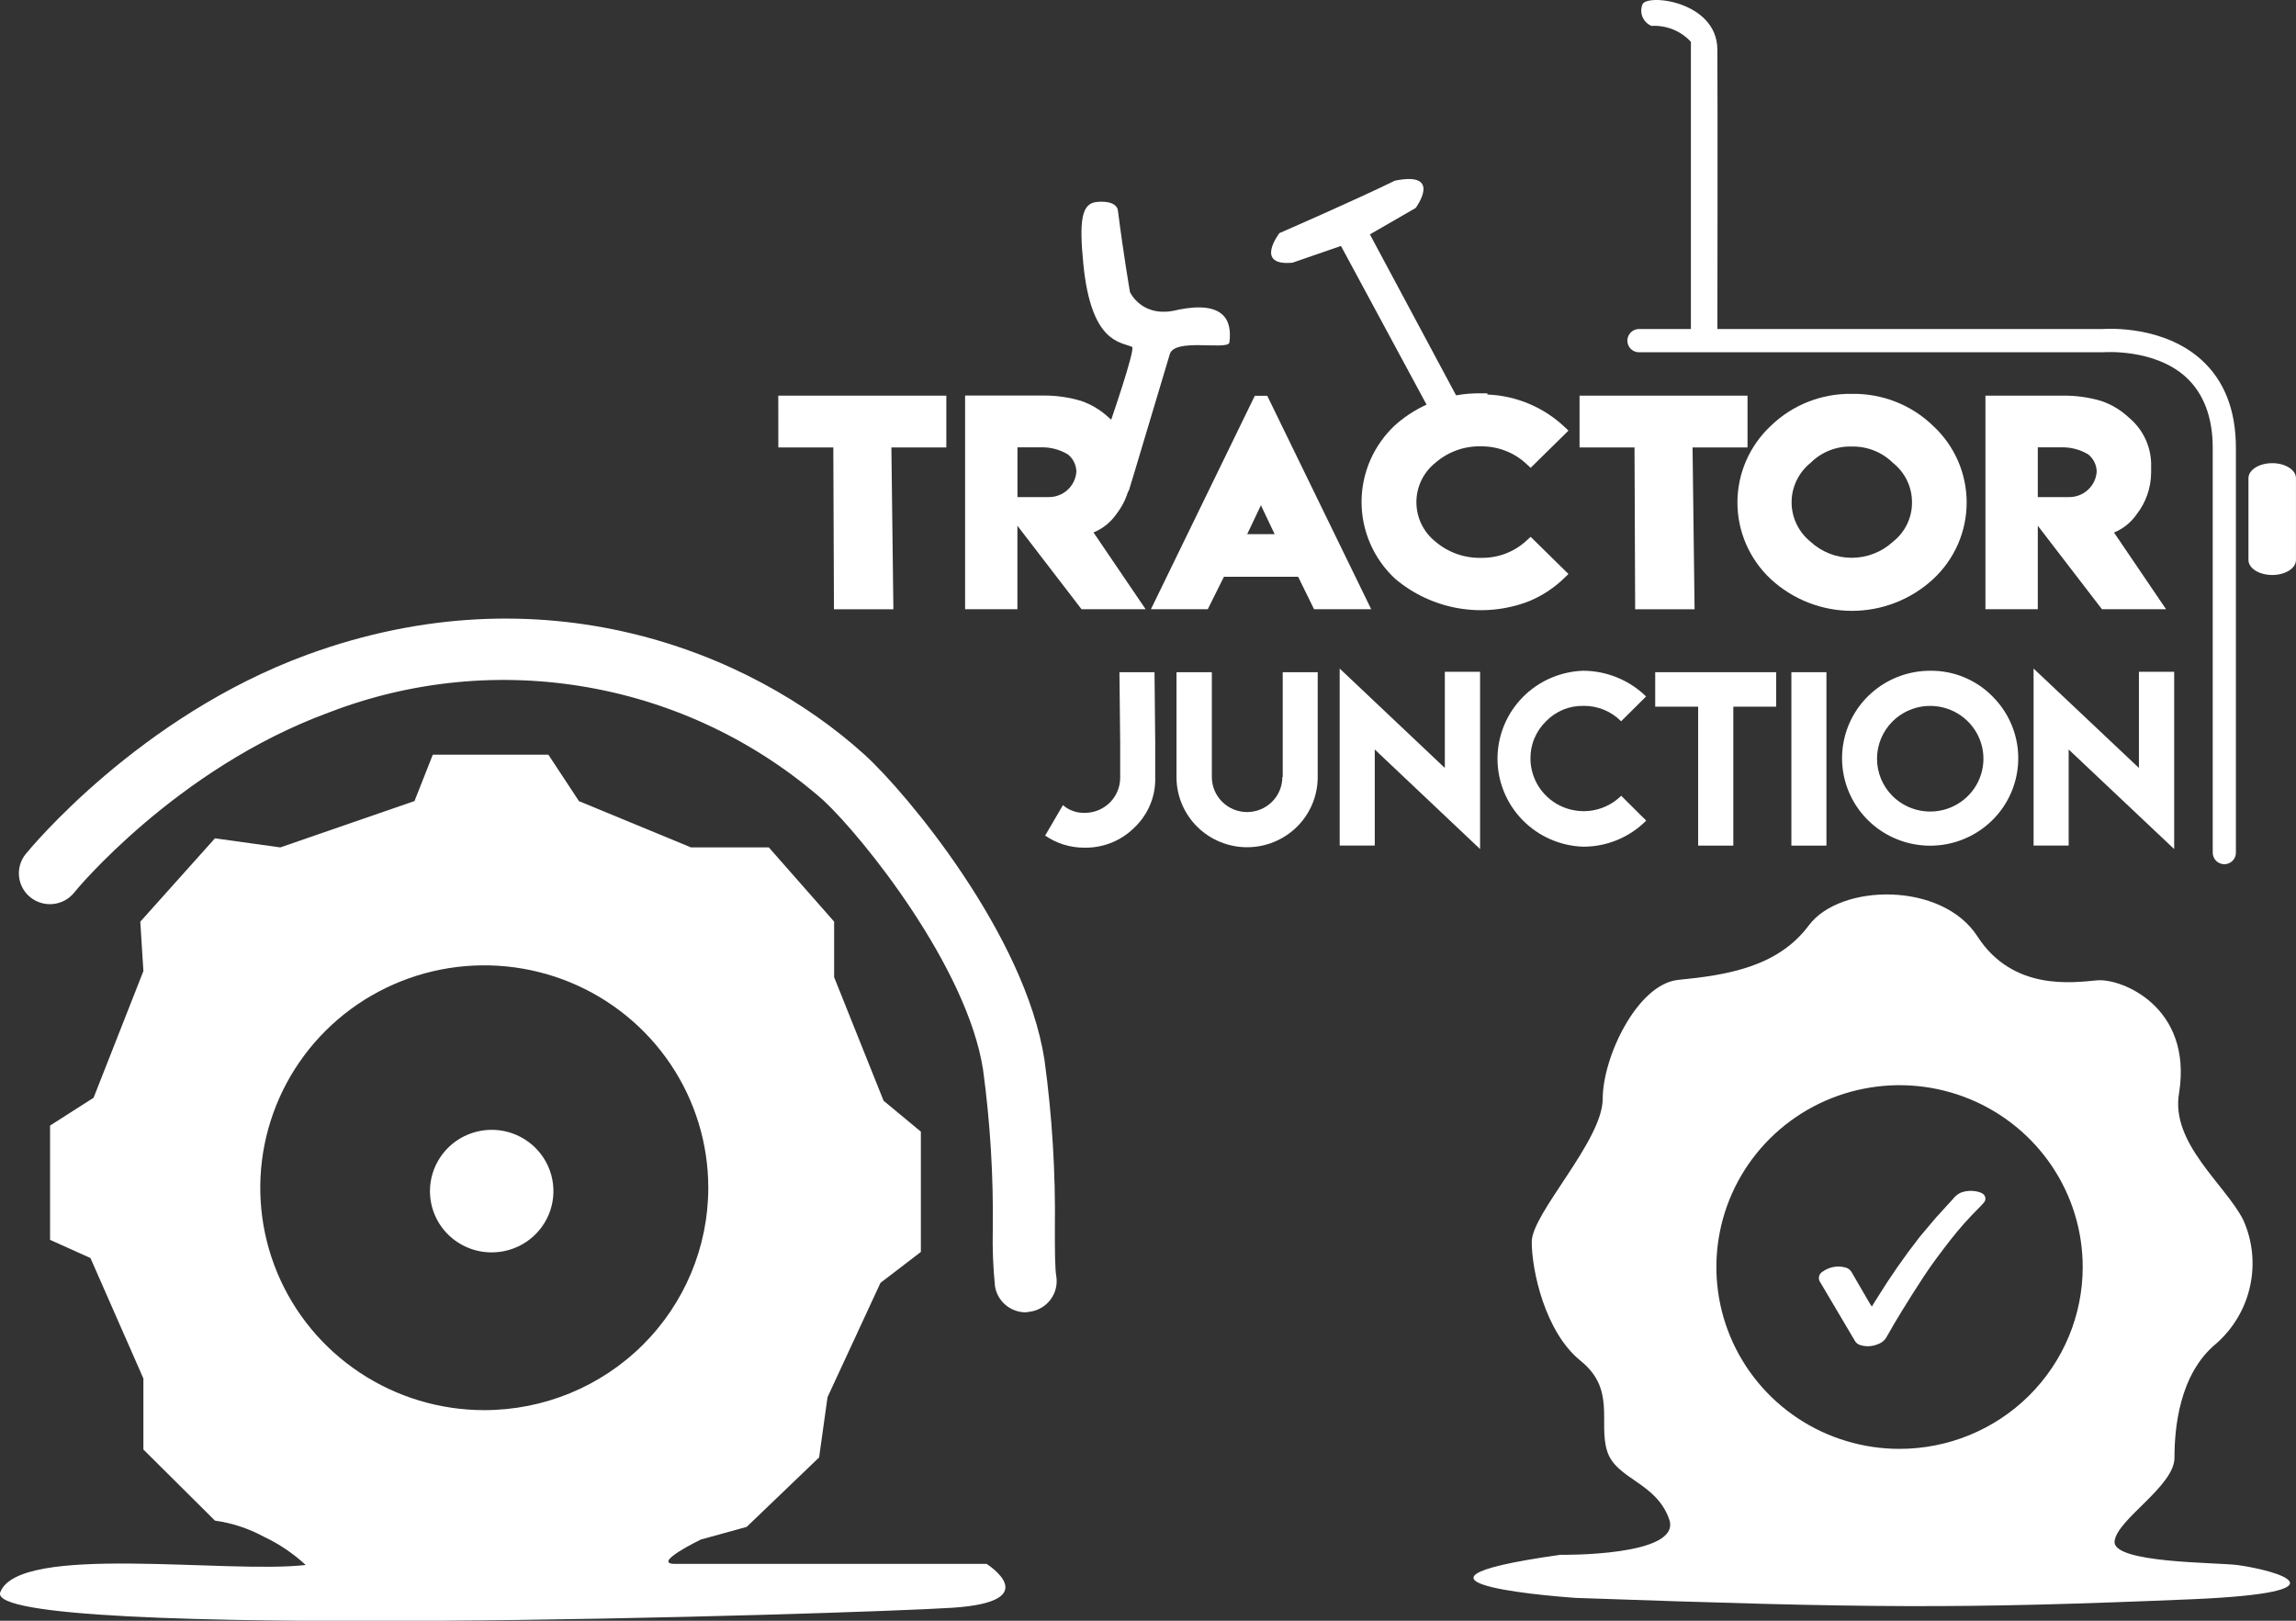
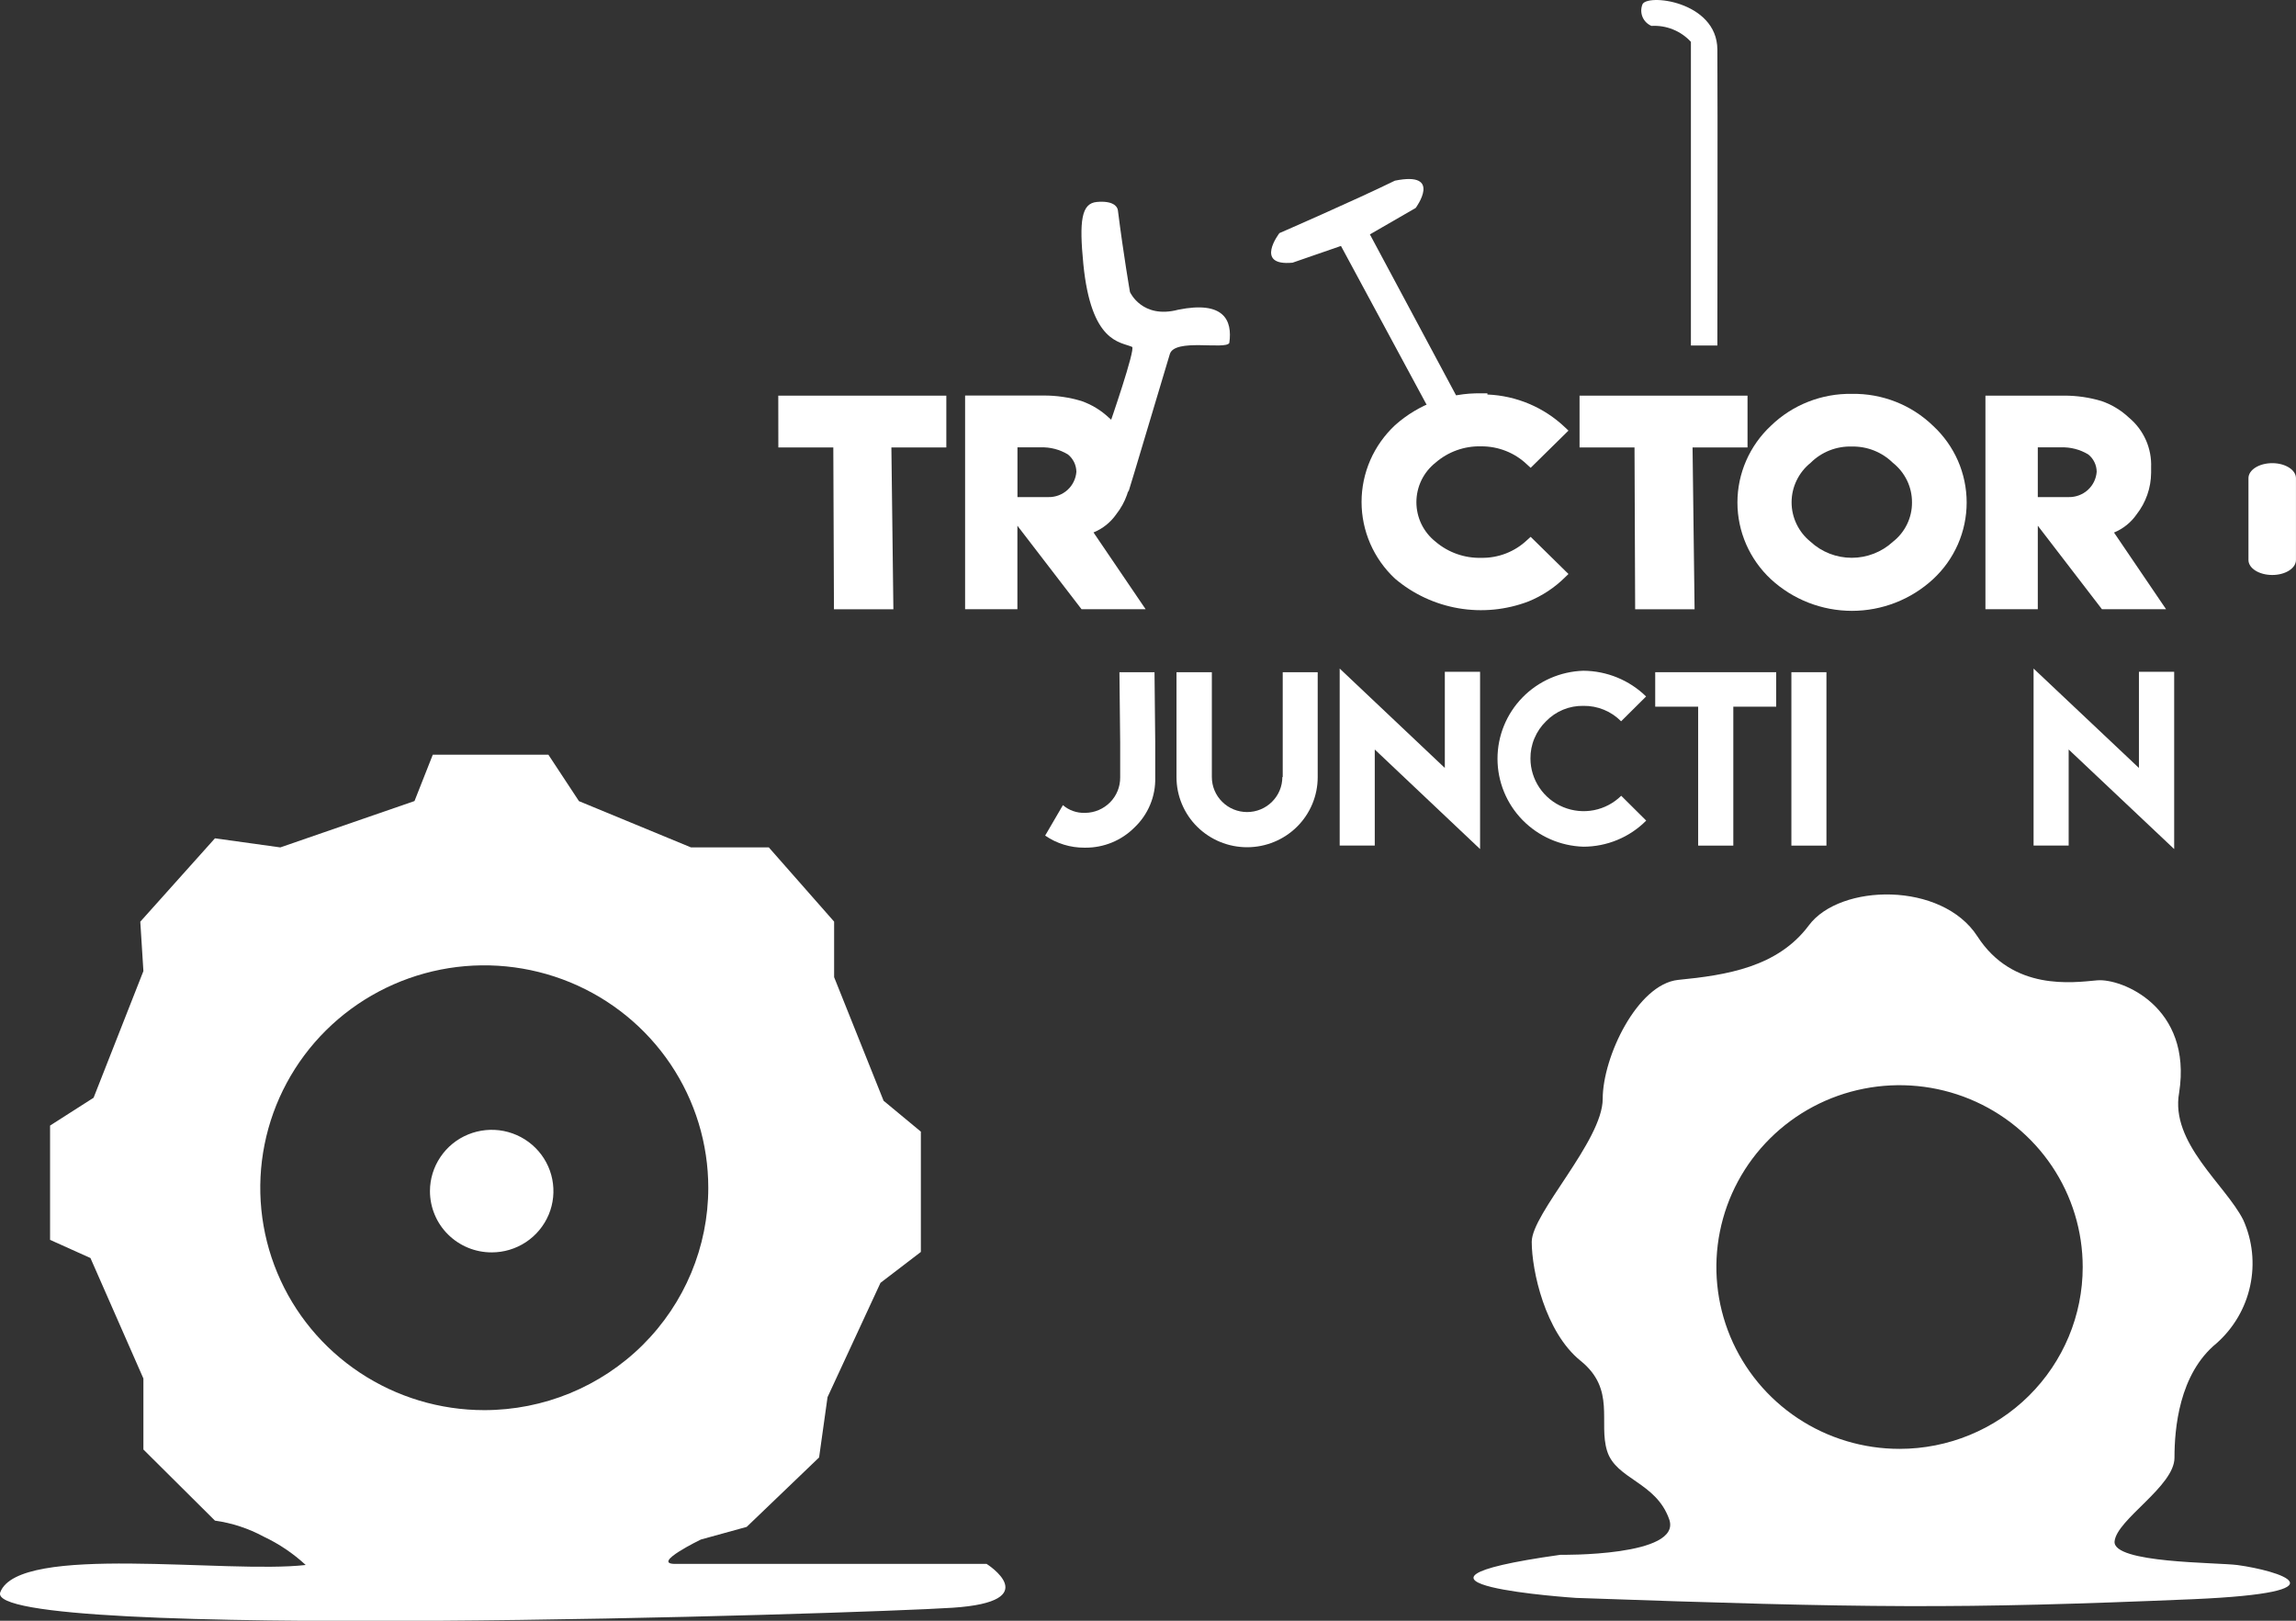
<svg xmlns="http://www.w3.org/2000/svg" width="68" height="48" viewBox="0 0 68 48" fill="none">
  <rect x="0" y="0" width="68" height="48" fill="#333333" stroke="none" />
  <g clip-path="url(#clip0_4265_427)">
    <path d="M29.22 46.317H19.998C19.263 46.317 20.758 45.595 20.758 45.595L22.114 45.221L24.259 43.164L24.509 41.378L26.077 37.993L27.273 37.078V33.515L26.169 32.6L24.704 28.94V27.295L22.77 25.097H20.465L17.147 23.727L16.241 22.351H12.818L12.276 23.724L8.302 25.097L6.366 24.828L4.155 27.297L4.247 28.76L2.772 32.511L1.483 33.335V36.72L2.679 37.258L4.247 40.826V42.929L6.366 45.035C6.871 45.106 7.36 45.266 7.809 45.509C8.265 45.724 8.685 46.007 9.054 46.349C6.716 46.619 0.561 45.698 0.008 47.157C-0.546 48.617 25.442 47.798 28.217 47.615C30.991 47.432 29.22 46.317 29.22 46.317ZM14.343 41.763C13.031 41.763 11.748 41.377 10.657 40.653C9.566 39.93 8.715 38.901 8.213 37.697C7.711 36.494 7.58 35.169 7.836 33.892C8.092 32.614 8.724 31.44 9.651 30.519C10.579 29.598 11.761 28.971 13.049 28.716C14.335 28.462 15.669 28.593 16.882 29.091C18.094 29.59 19.13 30.434 19.859 31.517C20.588 32.6 20.977 33.874 20.977 35.177C20.977 36.924 20.278 38.599 19.034 39.834C17.79 41.069 16.102 41.763 14.343 41.763Z" fill="white" />
    <path d="M12.734 35.276C12.734 34.917 12.842 34.566 13.043 34.268C13.244 33.969 13.529 33.736 13.864 33.599C14.198 33.462 14.566 33.426 14.92 33.496C15.275 33.567 15.601 33.74 15.856 33.994C16.112 34.248 16.286 34.572 16.356 34.924C16.426 35.276 16.39 35.641 16.251 35.973C16.112 36.304 15.877 36.588 15.576 36.787C15.275 36.986 14.921 37.092 14.56 37.091C14.32 37.091 14.082 37.044 13.861 36.953C13.639 36.862 13.438 36.728 13.268 36.559C13.098 36.391 12.964 36.191 12.873 35.971C12.781 35.751 12.734 35.514 12.734 35.276Z" fill="white" />
    <path d="M33.176 23.026V21.995L33.154 19.908H34.193L34.214 21.976V23.032C34.221 23.306 34.17 23.579 34.064 23.832C33.959 24.086 33.801 24.315 33.601 24.505C33.412 24.695 33.186 24.847 32.937 24.95C32.687 25.053 32.42 25.106 32.15 25.105H32.115C31.7 25.107 31.295 24.982 30.954 24.747L31.48 23.845C31.658 23.999 31.888 24.08 32.123 24.074H32.145C32.421 24.07 32.684 23.957 32.878 23.761C33.071 23.565 33.178 23.301 33.176 23.026Z" fill="white" />
    <path d="M37.99 23.013V19.908H39.026V23.016C39.026 23.566 38.806 24.095 38.414 24.484C38.022 24.873 37.49 25.092 36.935 25.092C36.38 25.092 35.849 24.873 35.456 24.484C35.064 24.095 34.844 23.566 34.844 23.016V19.908H35.891V23.013C35.891 23.288 36.001 23.552 36.197 23.746C36.392 23.941 36.658 24.05 36.935 24.05C37.212 24.05 37.478 23.941 37.673 23.746C37.869 23.552 37.979 23.288 37.979 23.013H37.99Z" fill="white" />
    <path d="M42.791 22.744V19.895H43.835V25.146L40.716 22.197V25.043H39.677V19.8L42.791 22.744Z" fill="white" />
    <path d="M46.892 25.076C46.21 25.054 45.564 24.77 45.09 24.284C44.616 23.798 44.351 23.147 44.351 22.47C44.351 21.794 44.616 21.143 45.09 20.657C45.564 20.171 46.21 19.887 46.892 19.865C47.588 19.869 48.256 20.142 48.752 20.627L48.012 21.362C47.867 21.215 47.694 21.098 47.502 21.02C47.31 20.941 47.105 20.902 46.897 20.905C46.691 20.901 46.485 20.939 46.294 21.018C46.103 21.097 45.931 21.214 45.788 21.362C45.64 21.506 45.523 21.678 45.444 21.868C45.364 22.057 45.325 22.261 45.327 22.466C45.328 22.775 45.422 23.076 45.595 23.332C45.768 23.588 46.014 23.788 46.301 23.905C46.589 24.023 46.905 24.054 47.209 23.994C47.514 23.934 47.794 23.785 48.015 23.568L48.755 24.303C48.512 24.548 48.222 24.743 47.902 24.875C47.582 25.008 47.239 25.076 46.892 25.076Z" fill="white" />
    <path d="M52.605 19.908V20.929H51.335V25.044H50.294V20.929H49.022V19.908H52.605Z" fill="white" />
    <path d="M53.055 19.908H54.093V25.044H53.055V19.908Z" fill="white" />
-     <path d="M59.019 20.633C59.443 21.058 59.706 21.616 59.763 22.213C59.819 22.809 59.666 23.406 59.329 23.903C58.992 24.399 58.492 24.765 57.915 24.937C57.337 25.109 56.717 25.077 56.16 24.846C55.603 24.616 55.145 24.201 54.861 23.672C54.578 23.143 54.488 22.534 54.607 21.946C54.725 21.359 55.045 20.831 55.512 20.451C55.978 20.072 56.563 19.865 57.166 19.865C57.511 19.861 57.854 19.927 58.172 20.059C58.491 20.191 58.779 20.386 59.019 20.633ZM56.051 21.365C55.757 21.658 55.591 22.056 55.591 22.471C55.591 22.885 55.757 23.283 56.051 23.576C56.272 23.795 56.553 23.944 56.858 24.005C57.164 24.065 57.481 24.035 57.769 23.916C58.057 23.798 58.303 23.597 58.477 23.34C58.65 23.083 58.743 22.78 58.743 22.471C58.743 22.161 58.65 21.858 58.477 21.601C58.303 21.344 58.057 21.143 57.769 21.025C57.481 20.907 57.164 20.876 56.858 20.936C56.553 20.997 56.272 21.146 56.051 21.365Z" fill="white" />
    <path d="M63.348 22.744V19.895H64.392V25.146L61.267 22.197V25.043H60.228V19.8L63.348 22.744Z" fill="white" />
    <path d="M23.05 11.717H28.027V13.252H26.4L26.459 18.045H24.699L24.68 13.252H23.052L23.05 11.717Z" fill="white" />
    <path d="M28.583 18.042V11.714H30.916C31.291 11.713 31.665 11.768 32.025 11.875C32.328 11.981 32.606 12.149 32.839 12.368C33.054 12.547 33.225 12.773 33.339 13.028C33.453 13.283 33.506 13.56 33.495 13.838V14.003C33.489 14.449 33.336 14.88 33.059 15.231C32.892 15.471 32.658 15.658 32.386 15.769L33.929 18.042H32.031L30.132 15.57V18.042H28.583ZM31.879 13.97C31.877 13.872 31.854 13.776 31.811 13.687C31.767 13.599 31.706 13.521 31.629 13.459C31.384 13.311 31.101 13.238 30.815 13.249H30.134V14.722H31.051C31.259 14.726 31.461 14.65 31.615 14.511C31.769 14.372 31.863 14.179 31.879 13.973V13.97Z" fill="white" />
-     <path d="M34.087 18.042L37.163 11.722H37.532L40.61 18.042H38.918L38.446 17.081H36.249L35.771 18.042H34.087ZM36.938 15.82H37.751L37.344 14.964L36.938 15.82Z" fill="white" />
    <path d="M44.052 11.684C44.912 11.719 45.729 12.065 46.35 12.656L46.453 12.753L45.333 13.855L45.227 13.758C44.863 13.409 44.376 13.216 43.87 13.219C43.373 13.205 42.889 13.378 42.514 13.704C42.338 13.844 42.195 14.022 42.097 14.224C42 14.427 41.949 14.648 41.949 14.873C41.949 15.097 42 15.319 42.097 15.521C42.195 15.723 42.338 15.901 42.514 16.041C42.891 16.363 43.374 16.534 43.87 16.521C44.375 16.53 44.862 16.341 45.227 15.995L45.333 15.899L46.453 17L46.352 17.097C46.042 17.405 45.673 17.648 45.267 17.813C44.608 18.064 43.893 18.134 43.198 18.015C42.502 17.896 41.852 17.593 41.315 17.137C41.003 16.846 40.754 16.494 40.583 16.103C40.413 15.713 40.325 15.291 40.325 14.866C40.325 14.44 40.413 14.019 40.583 13.628C40.754 13.238 41.003 12.886 41.315 12.594C42.013 11.97 42.923 11.632 43.862 11.649H44.052V11.684Z" fill="white" />
    <path d="M46.781 11.717H51.756V13.252H50.128L50.188 18.045H48.428L48.409 13.252H46.781V11.717Z" fill="white" />
    <path d="M54.848 11.665C55.291 11.657 55.732 11.737 56.145 11.899C56.557 12.061 56.933 12.303 57.251 12.611C57.565 12.901 57.815 13.253 57.987 13.643C58.158 14.034 58.246 14.456 58.246 14.882C58.246 15.308 58.158 15.73 57.987 16.12C57.815 16.511 57.565 16.863 57.251 17.153C56.598 17.756 55.74 18.091 54.849 18.091C53.958 18.091 53.1 17.756 52.447 17.153C52.135 16.862 51.886 16.51 51.715 16.119C51.545 15.729 51.457 15.308 51.457 14.882C51.457 14.456 51.545 14.035 51.715 13.645C51.886 13.254 52.135 12.902 52.447 12.611C52.764 12.303 53.14 12.061 53.552 11.899C53.964 11.737 54.404 11.657 54.848 11.665ZM54.848 13.225C54.621 13.217 54.395 13.257 54.184 13.34C53.973 13.424 53.782 13.549 53.622 13.709C53.447 13.85 53.306 14.028 53.209 14.23C53.111 14.432 53.061 14.653 53.061 14.877C53.061 15.1 53.111 15.321 53.209 15.523C53.306 15.725 53.447 15.903 53.622 16.044C53.953 16.35 54.389 16.52 54.842 16.52C55.295 16.52 55.731 16.35 56.063 16.044C56.24 15.905 56.383 15.728 56.481 15.526C56.579 15.324 56.629 15.102 56.627 14.878C56.628 14.653 56.578 14.432 56.48 14.229C56.382 14.027 56.24 13.849 56.063 13.709C55.904 13.552 55.714 13.428 55.505 13.344C55.296 13.261 55.073 13.22 54.848 13.225Z" fill="white" />
    <path d="M58.802 18.042V11.717H61.132C61.508 11.716 61.881 11.77 62.241 11.878C62.544 11.983 62.822 12.151 63.055 12.371C63.27 12.55 63.44 12.776 63.554 13.031C63.667 13.286 63.72 13.563 63.709 13.841V14.003C63.706 14.449 63.555 14.881 63.28 15.233C63.114 15.473 62.881 15.66 62.61 15.772L64.151 18.042H62.252L60.353 15.57V18.042H58.802ZM62.097 13.97C62.096 13.872 62.073 13.775 62.03 13.687C61.987 13.598 61.925 13.521 61.848 13.459C61.603 13.311 61.32 13.238 61.034 13.249H60.353V14.722H61.267C61.476 14.726 61.678 14.651 61.833 14.512C61.987 14.373 62.082 14.18 62.097 13.973V13.97Z" fill="white" />
    <path d="M50.079 10.233V1.239C49.932 1.079 49.75 0.953 49.548 0.872C49.346 0.79 49.128 0.755 48.91 0.767C48.793 0.717 48.7 0.625 48.649 0.509C48.599 0.392 48.595 0.262 48.639 0.143C48.725 -0.202 50.852 0.019 50.863 1.465C50.874 2.911 50.863 10.233 50.863 10.233H50.079Z" fill="white" />
    <path d="M39.715 7.284L42.357 12.182L43.254 11.951L40.572 6.942L41.928 6.159C41.928 6.159 42.742 5.06 41.312 5.351C40.119 5.935 37.892 6.904 37.892 6.904C37.892 6.904 37.133 7.887 38.28 7.78L39.715 7.284Z" fill="white" />
    <path d="M33.108 6.226C33.278 7.572 33.466 8.649 33.466 8.649C33.466 8.649 33.824 9.457 34.898 9.172C36.24 8.903 36.506 9.476 36.408 10.157C36.295 10.37 34.781 10.007 34.645 10.491C33.49 14.366 33.419 14.574 33.419 14.574L32.861 12.573C32.861 12.573 33.642 10.324 33.528 10.273C33.178 10.12 32.316 10.16 32.085 7.82C31.96 6.544 32.025 6.021 32.486 5.981C32.947 5.94 33.091 6.102 33.108 6.226Z" fill="white" />
    <path d="M67.999 16.585C67.999 16.83 67.685 17.029 67.297 17.029C66.906 17.029 66.592 16.83 66.592 16.585V14.162C66.592 13.917 66.906 13.717 67.297 13.717C67.685 13.717 67.999 13.917 67.999 14.162V16.585Z" fill="white" />
-     <path d="M65.879 25.596C65.833 25.596 65.788 25.587 65.746 25.569C65.704 25.552 65.666 25.526 65.634 25.494C65.602 25.462 65.577 25.424 65.56 25.383C65.542 25.341 65.534 25.296 65.534 25.251V13.268C65.534 12.355 65.263 11.652 64.745 11.173C63.806 10.316 62.323 10.432 62.304 10.432H62.274H48.514C48.427 10.425 48.347 10.385 48.288 10.322C48.23 10.258 48.197 10.175 48.197 10.089C48.197 10.003 48.23 9.92 48.288 9.856C48.347 9.792 48.427 9.753 48.514 9.745H62.26C62.456 9.732 64.086 9.646 65.203 10.661C65.879 11.275 66.22 12.15 66.22 13.265V25.248C66.221 25.293 66.213 25.338 66.196 25.38C66.179 25.422 66.154 25.46 66.122 25.492C66.091 25.525 66.053 25.55 66.011 25.568C65.969 25.586 65.924 25.595 65.879 25.596Z" fill="white" />
    <path d="M66.275 46.352C65.662 46.269 62.562 46.301 62.627 45.649C62.692 44.998 64.401 44.02 64.401 43.172C64.401 42.324 64.531 40.694 65.648 39.782C66.153 39.334 66.501 38.74 66.642 38.083C66.784 37.427 66.713 36.743 66.438 36.13C65.912 35.088 64.268 33.849 64.539 32.36C64.935 29.818 62.833 28.97 62.111 29.034C61.39 29.099 59.616 29.36 58.564 27.731C57.511 26.102 54.495 26.166 53.573 27.405C52.651 28.644 51.132 28.881 49.7 29.021C48.492 29.15 47.467 31.304 47.467 32.543C47.467 33.782 45.365 35.933 45.365 36.779C45.365 37.624 45.758 39.453 46.811 40.301C47.863 41.149 47.334 42.127 47.597 42.972C47.861 43.818 49.043 43.885 49.436 44.995C49.83 46.104 46.211 46.048 46.211 46.048C40.168 46.896 46.675 47.324 46.675 47.324C55.339 47.628 57.986 47.655 64.957 47.362C69.627 47.157 67.458 46.514 66.275 46.352ZM56.258 42.91C55.185 42.91 54.136 42.595 53.244 42.003C52.352 41.411 51.657 40.57 51.246 39.586C50.836 38.602 50.728 37.519 50.938 36.474C51.147 35.429 51.663 34.47 52.422 33.717C53.181 32.963 54.147 32.45 55.2 32.243C56.252 32.035 57.343 32.142 58.334 32.549C59.325 32.957 60.172 33.647 60.769 34.533C61.365 35.418 61.683 36.46 61.683 37.525C61.683 38.953 61.111 40.323 60.094 41.333C59.077 42.343 57.697 42.91 56.258 42.91Z" fill="white" />
-     <path fill-rule="evenodd" clip-rule="evenodd" d="M55.438 38.694L55.606 38.424C55.984 37.814 56.394 37.224 56.835 36.658C56.922 36.547 57.017 36.442 57.106 36.335C57.196 36.227 57.256 36.16 57.334 36.065C57.5 35.88 57.671 35.694 57.839 35.511C57.9 35.43 57.98 35.365 58.072 35.322C58.264 35.251 58.475 35.251 58.666 35.322L58.701 35.341C58.725 35.352 58.747 35.369 58.763 35.39C58.78 35.411 58.792 35.435 58.797 35.461C58.803 35.487 58.803 35.514 58.797 35.54C58.79 35.566 58.778 35.59 58.761 35.61C58.707 35.678 58.642 35.739 58.579 35.804C58.289 36.093 58.018 36.4 57.766 36.722C57.494 37.072 57.223 37.428 56.979 37.8C56.735 38.171 56.537 38.486 56.323 38.834C56.171 39.079 56.024 39.332 55.883 39.582C55.826 39.691 55.729 39.773 55.612 39.811C55.44 39.884 55.246 39.89 55.069 39.827C55.01 39.803 54.961 39.76 54.931 39.703L53.917 37.988C53.897 37.963 53.883 37.934 53.875 37.903C53.868 37.872 53.867 37.84 53.873 37.809C53.88 37.778 53.892 37.748 53.911 37.722C53.93 37.697 53.954 37.675 53.982 37.66C54.077 37.592 54.185 37.545 54.3 37.524C54.415 37.502 54.533 37.506 54.646 37.536C54.688 37.545 54.728 37.563 54.762 37.589C54.796 37.615 54.824 37.648 54.844 37.686C55.023 37.999 55.208 38.311 55.387 38.621C55.411 38.653 55.422 38.672 55.438 38.694Z" fill="white" />
-     <path d="M30.374 38.866C30.154 38.865 29.942 38.786 29.776 38.643C29.61 38.501 29.5 38.303 29.468 38.088C29.412 37.533 29.39 36.975 29.403 36.418C29.424 34.834 29.328 33.251 29.115 31.681C28.649 28.655 25.57 24.804 24.38 23.697C22.414 21.971 20.007 20.815 17.423 20.358C14.839 19.9 12.178 20.158 9.733 21.104C5.225 22.757 2.225 26.39 2.195 26.438C2.119 26.532 2.025 26.609 1.919 26.667C1.813 26.724 1.697 26.76 1.576 26.773C1.334 26.799 1.091 26.728 0.901 26.576C0.711 26.424 0.59 26.203 0.564 25.962C0.538 25.721 0.609 25.48 0.763 25.291C0.898 25.127 4.115 21.217 9.095 19.391C16.055 16.841 22.188 19.254 25.608 22.353C26.829 23.463 30.36 27.669 30.935 31.396C31.161 33.053 31.264 34.724 31.242 36.397C31.242 37.002 31.242 37.573 31.285 37.805C31.322 38.044 31.261 38.289 31.117 38.484C30.973 38.679 30.756 38.81 30.515 38.847C30.468 38.856 30.421 38.862 30.374 38.866Z" fill="white" />
  </g>
  <defs>
    <clipPath id="clip0_4265_427">
      <rect width="68" height="48" fill="white" />
    </clipPath>
  </defs>
</svg>